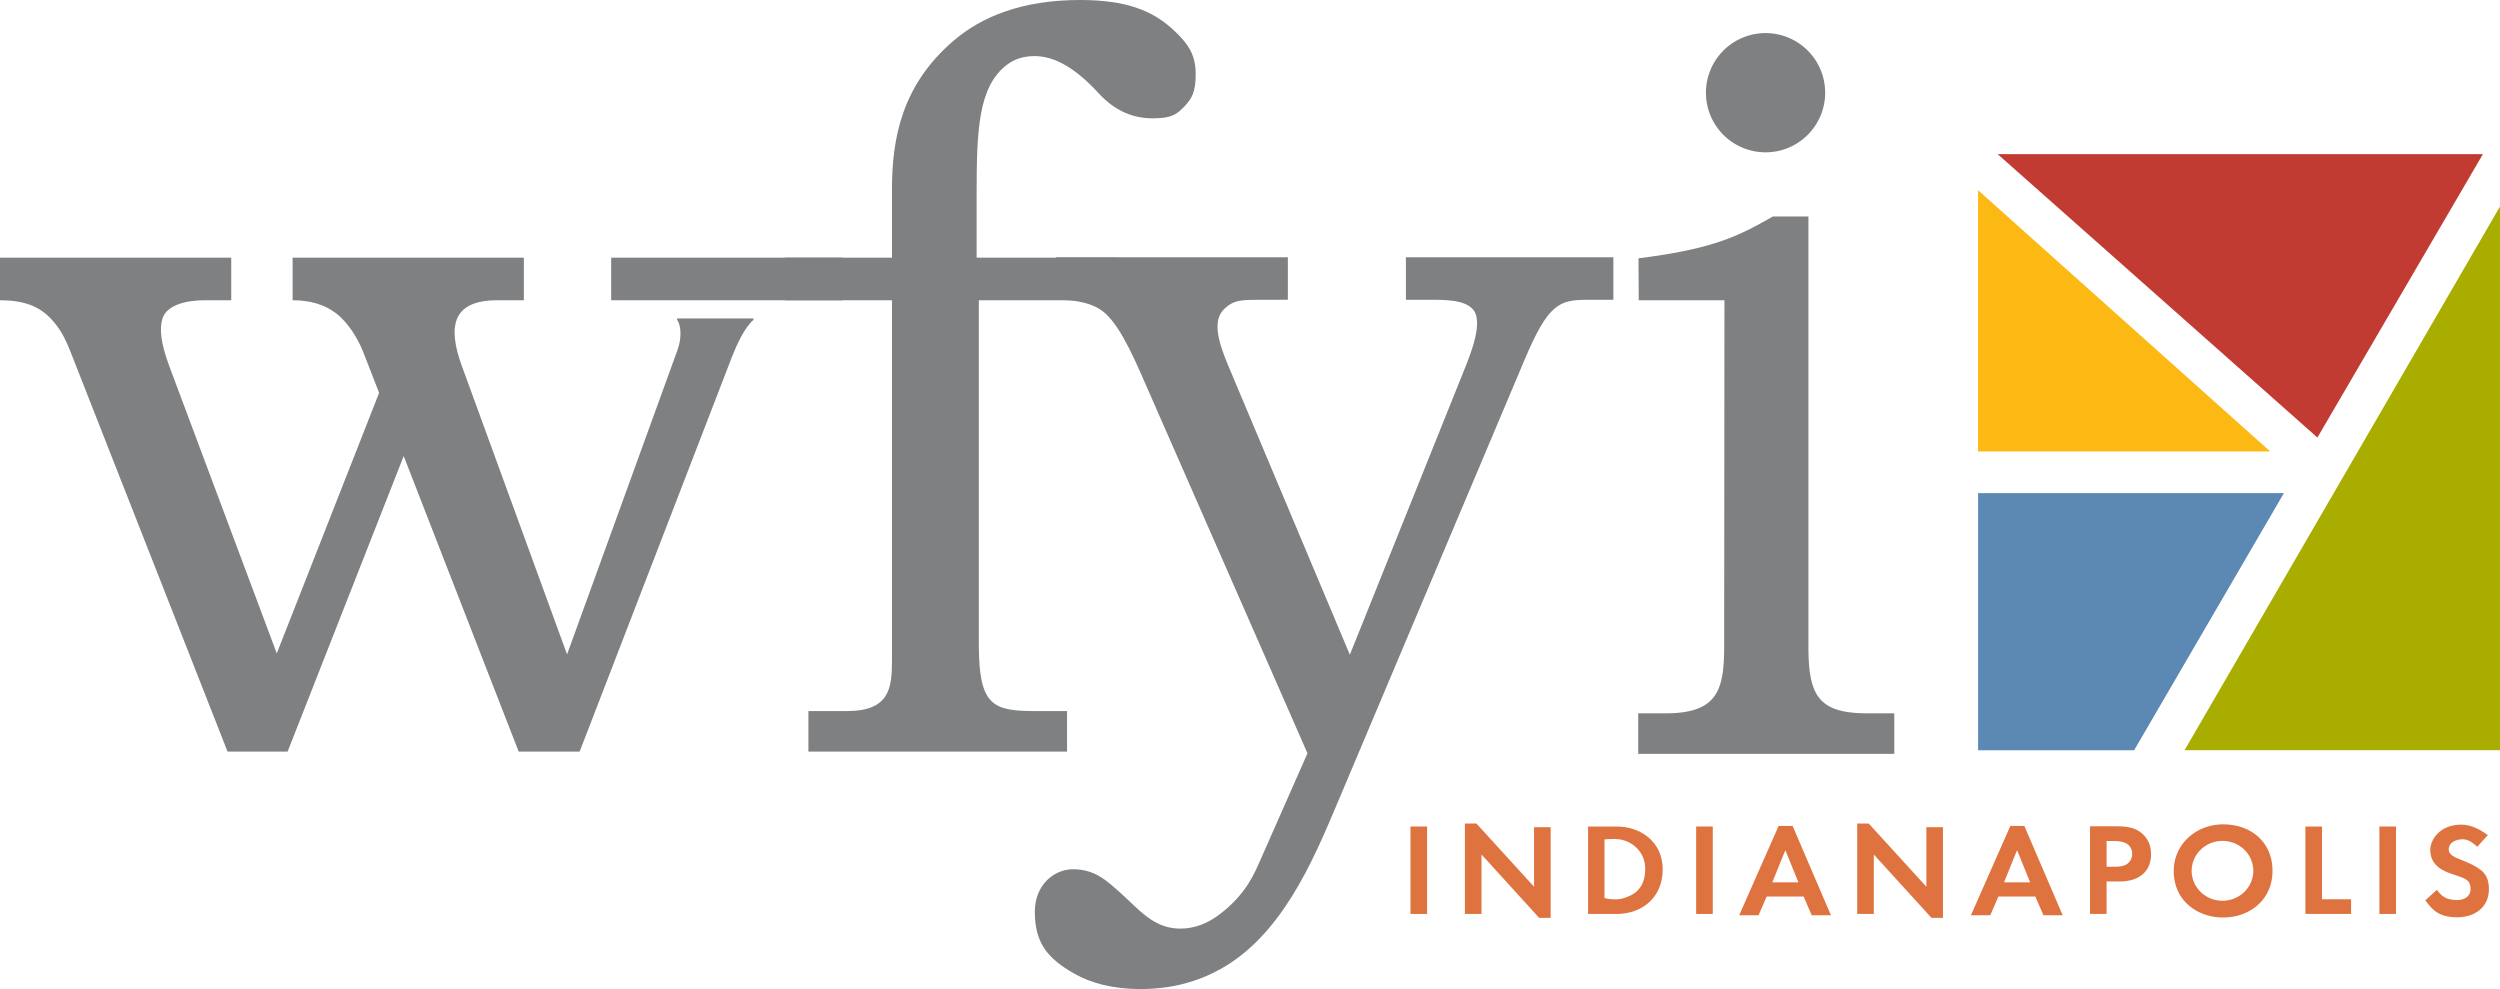
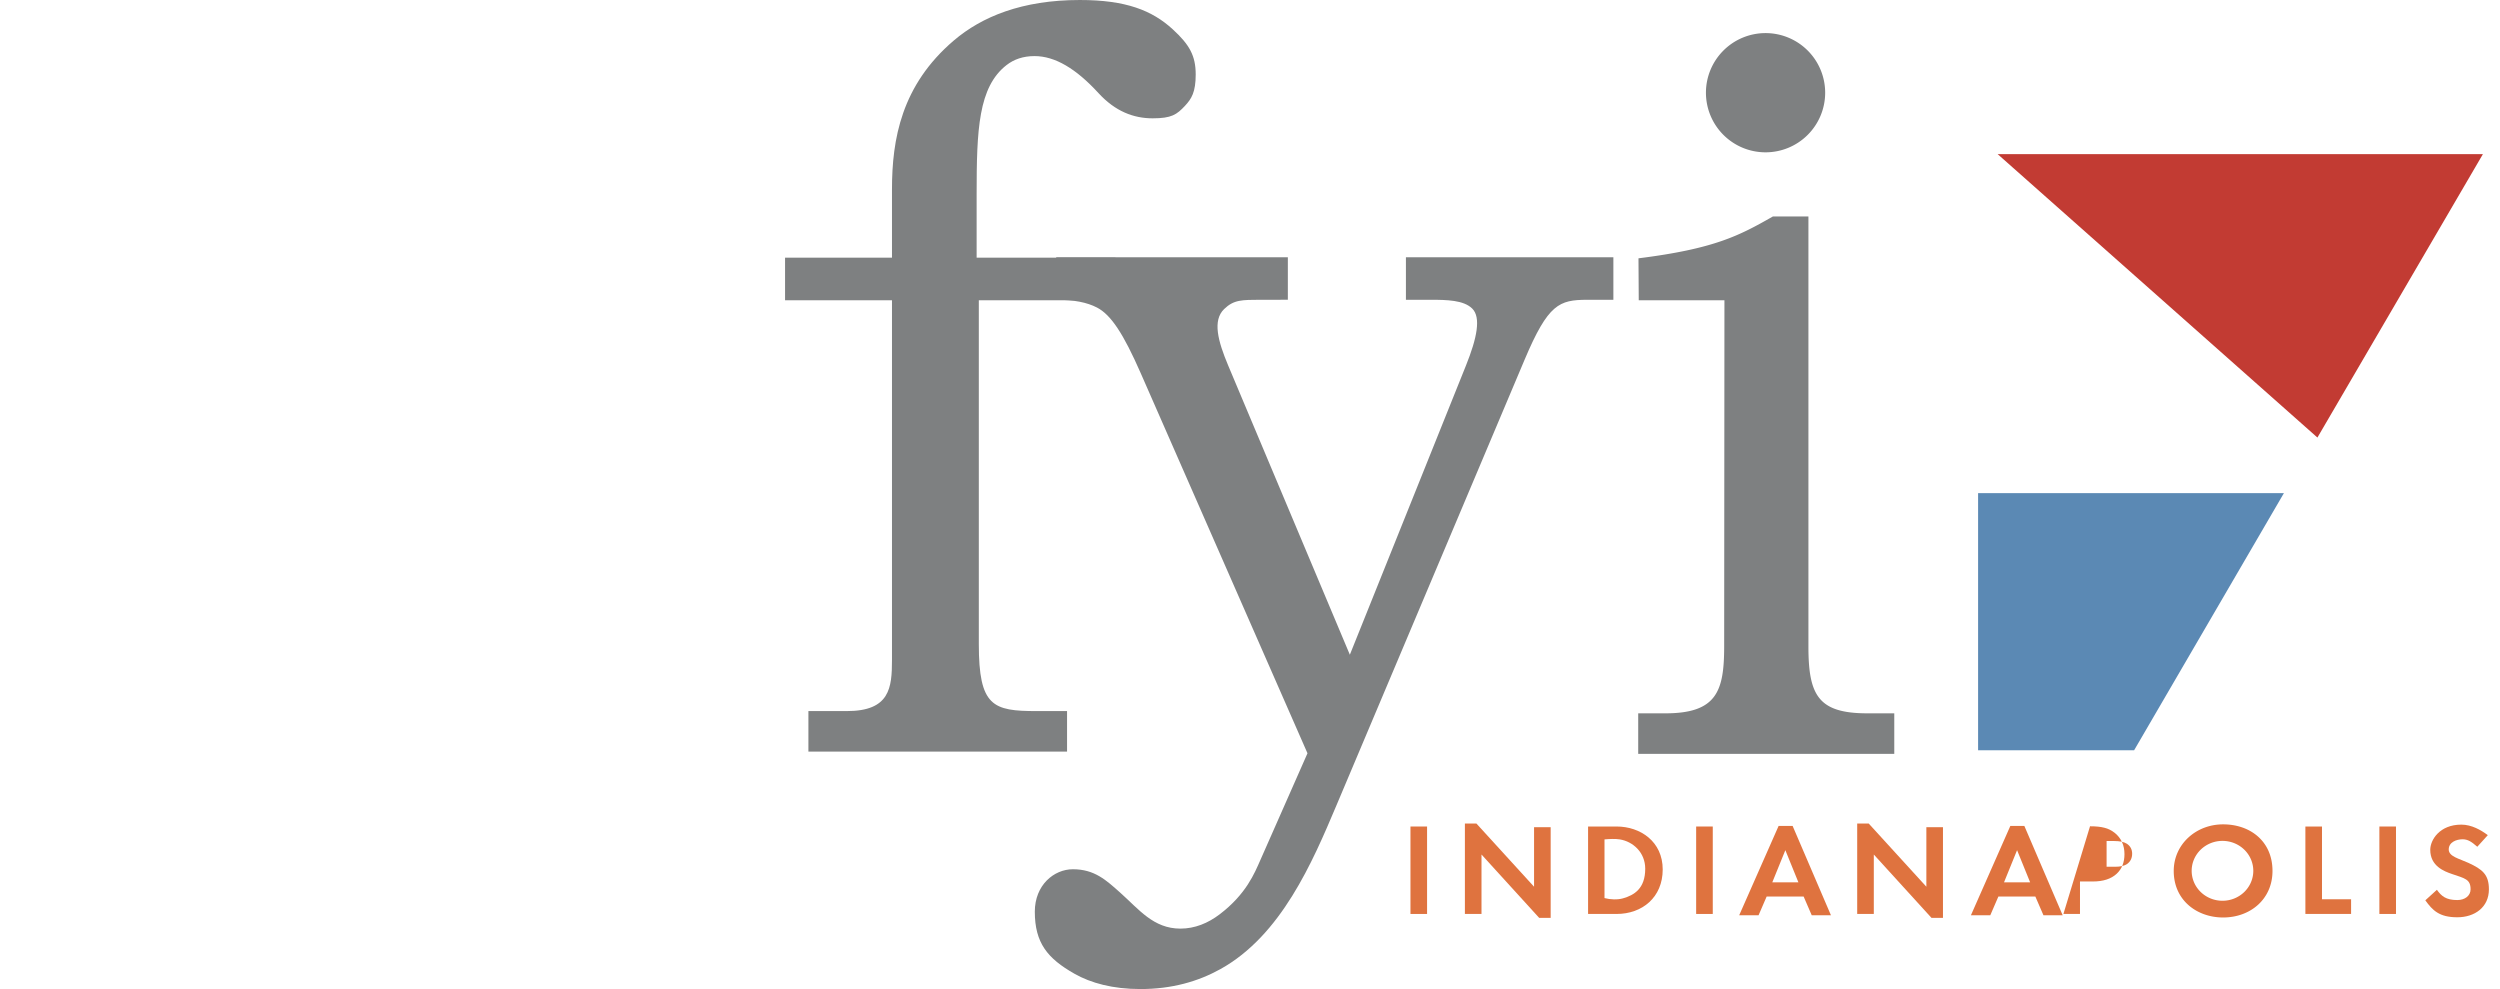
<svg xmlns="http://www.w3.org/2000/svg" xmlns:ns1="http://www.inkscape.org/namespaces/inkscape" xmlns:ns2="http://sodipodi.sourceforge.net/DTD/sodipodi-0.dtd" width="333.403mm" height="131.902mm" viewBox="0 0 333.403 131.902" version="1.1" id="svg8" ns1:version="1.0.1 (3bc2e813f5, 2020-09-07)" ns2:docname="WFYI_(2008).svg">
  <style id="style833" />
  <defs id="defs2" />
  <ns2:namedview id="base" pagecolor="#ffffff" bordercolor="#666666" borderopacity="1.0" ns1:pageopacity="0.0" ns1:pageshadow="2" ns1:zoom="0.49497475" ns1:cx="627.21874" ns1:cy="255.01287" ns1:document-units="mm" ns1:current-layer="layer1" ns1:document-rotation="0" showgrid="false" showguides="true" ns1:guide-bbox="true" ns1:window-width="1366" ns1:window-height="706" ns1:window-x="-8" ns1:window-y="-8" ns1:window-maximized="1" />
  <g ns1:label="Layer 1" ns1:groupmode="layer" id="layer1" transform="translate(163.56,-131.383)">
    <g id="g1066">
      <path style="fill:#df733f;fill-opacity:1;stroke:none;stroke-width:0.265px;stroke-linecap:butt;stroke-linejoin:miter;stroke-opacity:1" d="m 161.429,250.046 c 0.588,0.836 1.204,1.37 2.717,1.37 1.03,0 1.773,-0.585 1.773,-1.432 0,-1.351 -0.751,-1.452 -2.494,-2.048 -1.03,-0.352 -2.884,-1.052 -2.884,-3.22 0,-1.298 1.23,-3.36 4.148,-3.36 1.37,0 2.625,0.728 3.526,1.404 l -1.4,1.547 c -0.787,-0.682 -1.263,-0.996 -1.961,-0.996 -0.824,0 -1.847,0.384 -1.849,1.353 -0.003,0.952 1.4,1.227 2.629,1.795 1.856,0.859 2.728,1.548 2.728,3.526 0,2.394 -1.896,3.727 -4.216,3.727 -2.419,0 -3.298,-0.928 -4.264,-2.262 z" id="path1011" ns2:nodetypes="csssssccssssscc" />
      <path d="m 24.541,241.608 h 2.215 v 11.662 h -2.215 z" style="font-style:normal;font-variant:normal;font-weight:normal;font-stretch:normal;font-family:'Futura New';-inkscape-font-specification:'Futura New';fill:#df733f;fill-opacity:1;stroke-width:0.639" id="path947" ns2:nodetypes="ccccc" />
      <path d="m 34.015,253.27 h -2.215 v -12.063 h 1.533 l 7.69,8.43 v -7.939 h 2.215 v 12.091 H 41.705 l -7.69,-8.446 z" style="font-style:normal;font-variant:normal;font-weight:normal;font-stretch:normal;font-family:'Futura New';-inkscape-font-specification:'Futura New';fill:#df733f;fill-opacity:1;stroke-width:0.639" id="path949" ns2:nodetypes="ccccccccccc" />
      <path d="m 78.053,253.442 -1.081,-2.5 h -4.927 l -1.081,2.5 h -2.583 l 5.257,-11.912 h 1.868 l 5.11,11.912 z m -5.257,-4.393 h 3.48 l -1.74,-4.286 z" style="font-style:normal;font-variant:normal;font-weight:normal;font-stretch:normal;font-family:'Futura New';-inkscape-font-specification:'Futura New';fill:#df733f;fill-opacity:1;stroke-width:0.678" id="path955" />
-       <path d="m 115.168,241.577 h 3.547 c 0.778,0 1.412,0.064 1.902,0.193 0.502,0.117 0.973,0.351 1.412,0.701 0.854,0.701 1.28,1.642 1.28,2.822 0,1.099 -0.345,1.969 -1.036,2.612 -0.741,0.69 -1.801,1.034 -3.182,1.034 h -1.714 v 4.33 h -2.21 z m 2.21,1.963 v 3.436 h 1.13 c 0.715,0 1.249,-0.123 1.6,-0.368 0.452,-0.327 0.678,-0.783 0.678,-1.367 0,-0.573 -0.232,-1.017 -0.697,-1.332 -0.377,-0.245 -0.954,-0.368 -1.732,-0.368 z" style="font-style:normal;font-variant:normal;font-weight:normal;font-stretch:normal;font-family:'Futura New';-inkscape-font-specification:'Futura New';fill:#df733f;fill-opacity:1;stroke-width:0.681" id="path961" ns2:nodetypes="csccsssccccccscscsc" />
+       <path d="m 115.168,241.577 c 0.778,0 1.412,0.064 1.902,0.193 0.502,0.117 0.973,0.351 1.412,0.701 0.854,0.701 1.28,1.642 1.28,2.822 0,1.099 -0.345,1.969 -1.036,2.612 -0.741,0.69 -1.801,1.034 -3.182,1.034 h -1.714 v 4.33 h -2.21 z m 2.21,1.963 v 3.436 h 1.13 c 0.715,0 1.249,-0.123 1.6,-0.368 0.452,-0.327 0.678,-0.783 0.678,-1.367 0,-0.573 -0.232,-1.017 -0.697,-1.332 -0.377,-0.245 -0.954,-0.368 -1.732,-0.368 z" style="font-style:normal;font-variant:normal;font-weight:normal;font-stretch:normal;font-family:'Futura New';-inkscape-font-specification:'Futura New';fill:#df733f;fill-opacity:1;stroke-width:0.681" id="path961" ns2:nodetypes="csccsssccccccscscsc" />
      <path d="m 143.889,241.608 h 2.215 v 9.704 h 3.88 v 1.958 h -6.094 z" style="font-style:normal;font-variant:normal;font-weight:normal;font-stretch:normal;font-family:'Futura New';-inkscape-font-specification:'Futura New';fill:#df733f;fill-opacity:1;stroke-width:0.647" id="path965" ns2:nodetypes="ccccccc" />
      <path id="path990" style="font-style:normal;font-variant:normal;font-weight:normal;font-stretch:normal;font-family:'Futura New';-inkscape-font-specification:'Futura New';fill:#df733f;fill-opacity:1;stroke-width:0.639" d="m 48.228,241.608 v 11.662 h 3.802 c 3.431,0 6.151,-2.222 6.151,-5.937 0,-3.715 -2.976,-5.725 -6.151,-5.725 z m 3.208,1.66 c 0.352,-0.006 0.706,0.007 1.026,0.059 1.756,0.285 3.387,1.736 3.387,3.913 0,2.654 -1.48,3.522 -2.969,3.949 -0.73,0.21 -1.689,0.166 -2.463,-0.036 v -7.826 c 0.316,-0.027 0.667,-0.053 1.02,-0.059 z" ns2:nodetypes="ccssscssssccs" />
      <path d="m 62.641,241.608 h 2.215 v 11.662 h -2.215 z" style="font-style:normal;font-variant:normal;font-weight:normal;font-stretch:normal;font-family:'Futura New';-inkscape-font-specification:'Futura New';fill:#df733f;fill-opacity:1;stroke-width:0.639" id="path995" ns2:nodetypes="ccccc" />
      <path d="m 86.333,253.27 h -2.215 v -12.063 h 1.533 l 7.69,8.43 v -7.939 h 2.215 v 12.091 h -1.533 l -7.69,-8.446 z" style="font-style:normal;font-variant:normal;font-weight:normal;font-stretch:normal;font-family:'Futura New';-inkscape-font-specification:'Futura New';fill:#df733f;fill-opacity:1;stroke-width:0.639" id="path997" ns2:nodetypes="ccccccccccc" />
      <path d="m 108.956,253.442 -1.081,-2.5 h -4.927 l -1.081,2.5 h -2.583 l 5.257,-11.912 h 1.868 l 5.11,11.912 z m -5.257,-4.393 h 3.48 l -1.74,-4.286 z" style="font-style:normal;font-variant:normal;font-weight:normal;font-stretch:normal;font-family:'Futura New';-inkscape-font-specification:'Futura New';fill:#df733f;fill-opacity:1;stroke-width:0.678" id="path999" />
      <path id="path1001" style="fill:#df733f;fill-opacity:1;stroke-width:2.981;paint-order:stroke fill markers" d="m 132.917,241.32 c -3.637,0 -6.585,2.676 -6.585,6.21 0,3.968 3.149,6.21 6.585,6.21 3.637,0 6.585,-2.442 6.585,-6.21 0,-3.935 -2.948,-6.21 -6.585,-6.21 z m -0.092,2.205 a 4.109,3.992 0 0 1 0.008,0 4.109,3.992 0 0 1 4.109,3.992 4.109,3.992 0 0 1 -4.109,3.993 4.109,3.992 0 0 1 -4.109,-3.993 4.109,3.992 0 0 1 4.101,-3.992 z" />
      <path id="rect1009" style="fill:#df733f;fill-opacity:1;stroke-width:2.06;paint-order:stroke fill markers" d="m 153.757,241.608 h 2.215 v 11.662 h -2.215 z" />
-       <path id="path897" style="fill:#7e8081;fill-opacity:1;stroke:none;stroke-width:1px;stroke-linecap:butt;stroke-linejoin:miter;stroke-opacity:1" d="m 0.893,130.516 v 21.434 c 11.426,0 19.782,2.681 26.234,9.961 3.67,4.141 6.127,8.021 9.381,16.305 L 115.416,379.107 H 145.625 l 58.428,-148.748 57.869,148.748 h 30.664 l 76.732,-198.842 c 2.568,-6.475 6.256,-14.5 10.75,-18.43 v -0.734 h -38.438 v 0.734 c 1.841,2.251 2.598,8.575 0.248,15.053 L 286.264,330.166 233.348,185.117 c -7.04,-19.297 -5.455,-33.168 17.842,-33.168 h 13.336 v -21.434 H 148.154 v 21.434 c 8.869,0 15.982,2.165 21.68,6.426 6.152,4.6 11.231,12.893 13.934,19.84 l 7.912,20.338 -51.502,131.113 -54.092,-144.549 c -4.3,-11.49 -5.033,-19.049 -3.424,-24.012 2.13,-6.569 11.477,-9.156 21.266,-9.156 h 13.336 v -21.434 z m 307.574,0 v 21.434 h 116.371 v -21.434 z" transform="matrix(0.265,0,0,0.265,-163.796,131.158)" />
      <path id="rect918" style="fill:#7e8081;fill-opacity:1;stroke:none;stroke-width:15.667;paint-order:stroke fill markers" d="M 544.309,0.852 C 515.254,0.855 494.969,9.226 480.869,21.256 454.534,43.725 449.779,70.863 449.779,96.166 v 34.35 h -53.809 v 21.434 h 53.809 v 181.023 c 0,14.005 -1.051,25.729 -22.738,25.729 H 407.721 v 20.406 h 130.164 v -20.406 h -15.258 c -22.096,0 -29.148,-2.35 -29.148,-33.729 V 151.949 h 68.764 v -21.434 H 492.379 V 98.666 c 0,-32.535 0.861,-54.02 15.043,-65.057 3.709,-2.887 8.331,-4.533 14.086,-4.533 10.386,0 20.943,6.364 32.209,18.641 8.435,9.191 17.671,12.678 27.219,12.678 9.547,0 12.158,-1.856 16.326,-6.326 3.272,-3.509 5.367,-6.863 5.367,-15.729 0,-9.375 -3.07,-14.98 -11.586,-22.773 C 580.681,6.084 567.516,0.849 544.309,0.852 Z" transform="matrix(0.265,0,0,0.265,-163.796,131.158)" />
      <path id="path872" style="fill:#7e8081;fill-opacity:1;stroke:none;stroke-width:0.265px;stroke-linecap:butt;stroke-linejoin:miter;stroke-opacity:1" d="m -22.701,165.69 v 5.671 c 2.368,0 4.107,0.346 5.444,1.041 1.86,0.967 3.513,3.48 5.821,8.741 l 22.243,50.699 -6.28,14.23 c -0.77,1.744 -1.893,4.556 -5.428,7.243 -1.558,1.185 -3.309,1.91 -5.242,1.91 -3.6,0 -5.528,-2.575 -8.033,-4.804 -1.869,-1.662 -3.411,-3.113 -6.301,-3.113 -2.533,0 -5.079,2.119 -5.079,5.657 0,4.166 1.689,6.237 5.288,8.278 2.201,1.248 5.118,2.042 8.803,2.042 4.196,0 7.693,-1.011 10.664,-2.661 C 7.296,256.126 11.464,246.384 14.666,238.798 l 25.098,-59.448 c 3.154,-7.471 4.629,-7.962 8.31,-7.989 h 3.528 v -5.671 H 23.935 v 5.671 l 3.245,-4e-5 c 2.24,-3e-5 4.449,0.047 5.592,1.166 1.207,1.183 0.639,3.948 -0.823,7.589 l -15.491,38.583 -16.221,-38.563 c -1.387,-3.297 -2.104,-6.018 -0.549,-7.532 1.309,-1.273 2.389,-1.226 4.873,-1.244 H 8.189 v -5.671 z" ns2:nodetypes="ccsccssssssssssssccccssscsssccc" />
      <path id="path889" style="fill:#7e8081;fill-opacity:1;stroke:none;stroke-width:15.667;paint-order:stroke fill markers" d="m 889.26,17.506 a 30,30 0 0 0 -29.855,30 30,30 0 0 0 30,30 30,30 0 0 0 30,-30 30,30 0 0 0 -30,-30 30,30 0 0 0 -0.145,0 z m 3.82,92.293 c -16.95,9.67 -29.408,16.251 -67.625,21.049 l 0.133,21.102 h 43.125 l -0.133,174.156 c -0.009,11.262 -0.905,19.741 -5.131,25.381 -4.156,5.547 -11.526,8.348 -24.408,8.348 h -13.721 v 20.406 h 128.865 v -20.406 h -13.559 c -24.78,0 -29.648,-9.136 -29.648,-33.729 V 109.799 Z" transform="matrix(0.265,0,0,0.265,-163.796,131.158)" />
      <g id="g1017">
        <path style="fill:#5b89b4;fill-opacity:1;stroke-width:2.06;paint-order:stroke fill markers" d="m 100.24,197.152 v 34.283 h 20.81 l 19.972,-34.283 z" id="path929" ns2:nodetypes="ccccc" />
-         <path style="fill:#a8ad00;fill-opacity:1;stroke-width:2.06;paint-order:stroke fill markers" d="m 169.844,158.924 -42.069,72.511 h 42.069 z" id="path927" ns2:nodetypes="cccc" />
-         <path style="fill:#fdb913;fill-opacity:1;stroke-width:2.06;paint-order:stroke fill markers" d="m 100.24,156.754 v 34.834 H 139.194 Z" id="path925" ns2:nodetypes="cccc" />
        <path style="fill:#c23b33;fill-opacity:1;stroke-width:2.06;paint-order:stroke fill markers" d="m 102.847,151.937 42.647,37.799 22.071,-37.799 z" id="rect895" ns2:nodetypes="cccc" />
      </g>
    </g>
  </g>
  <style id="style1242" />
</svg>